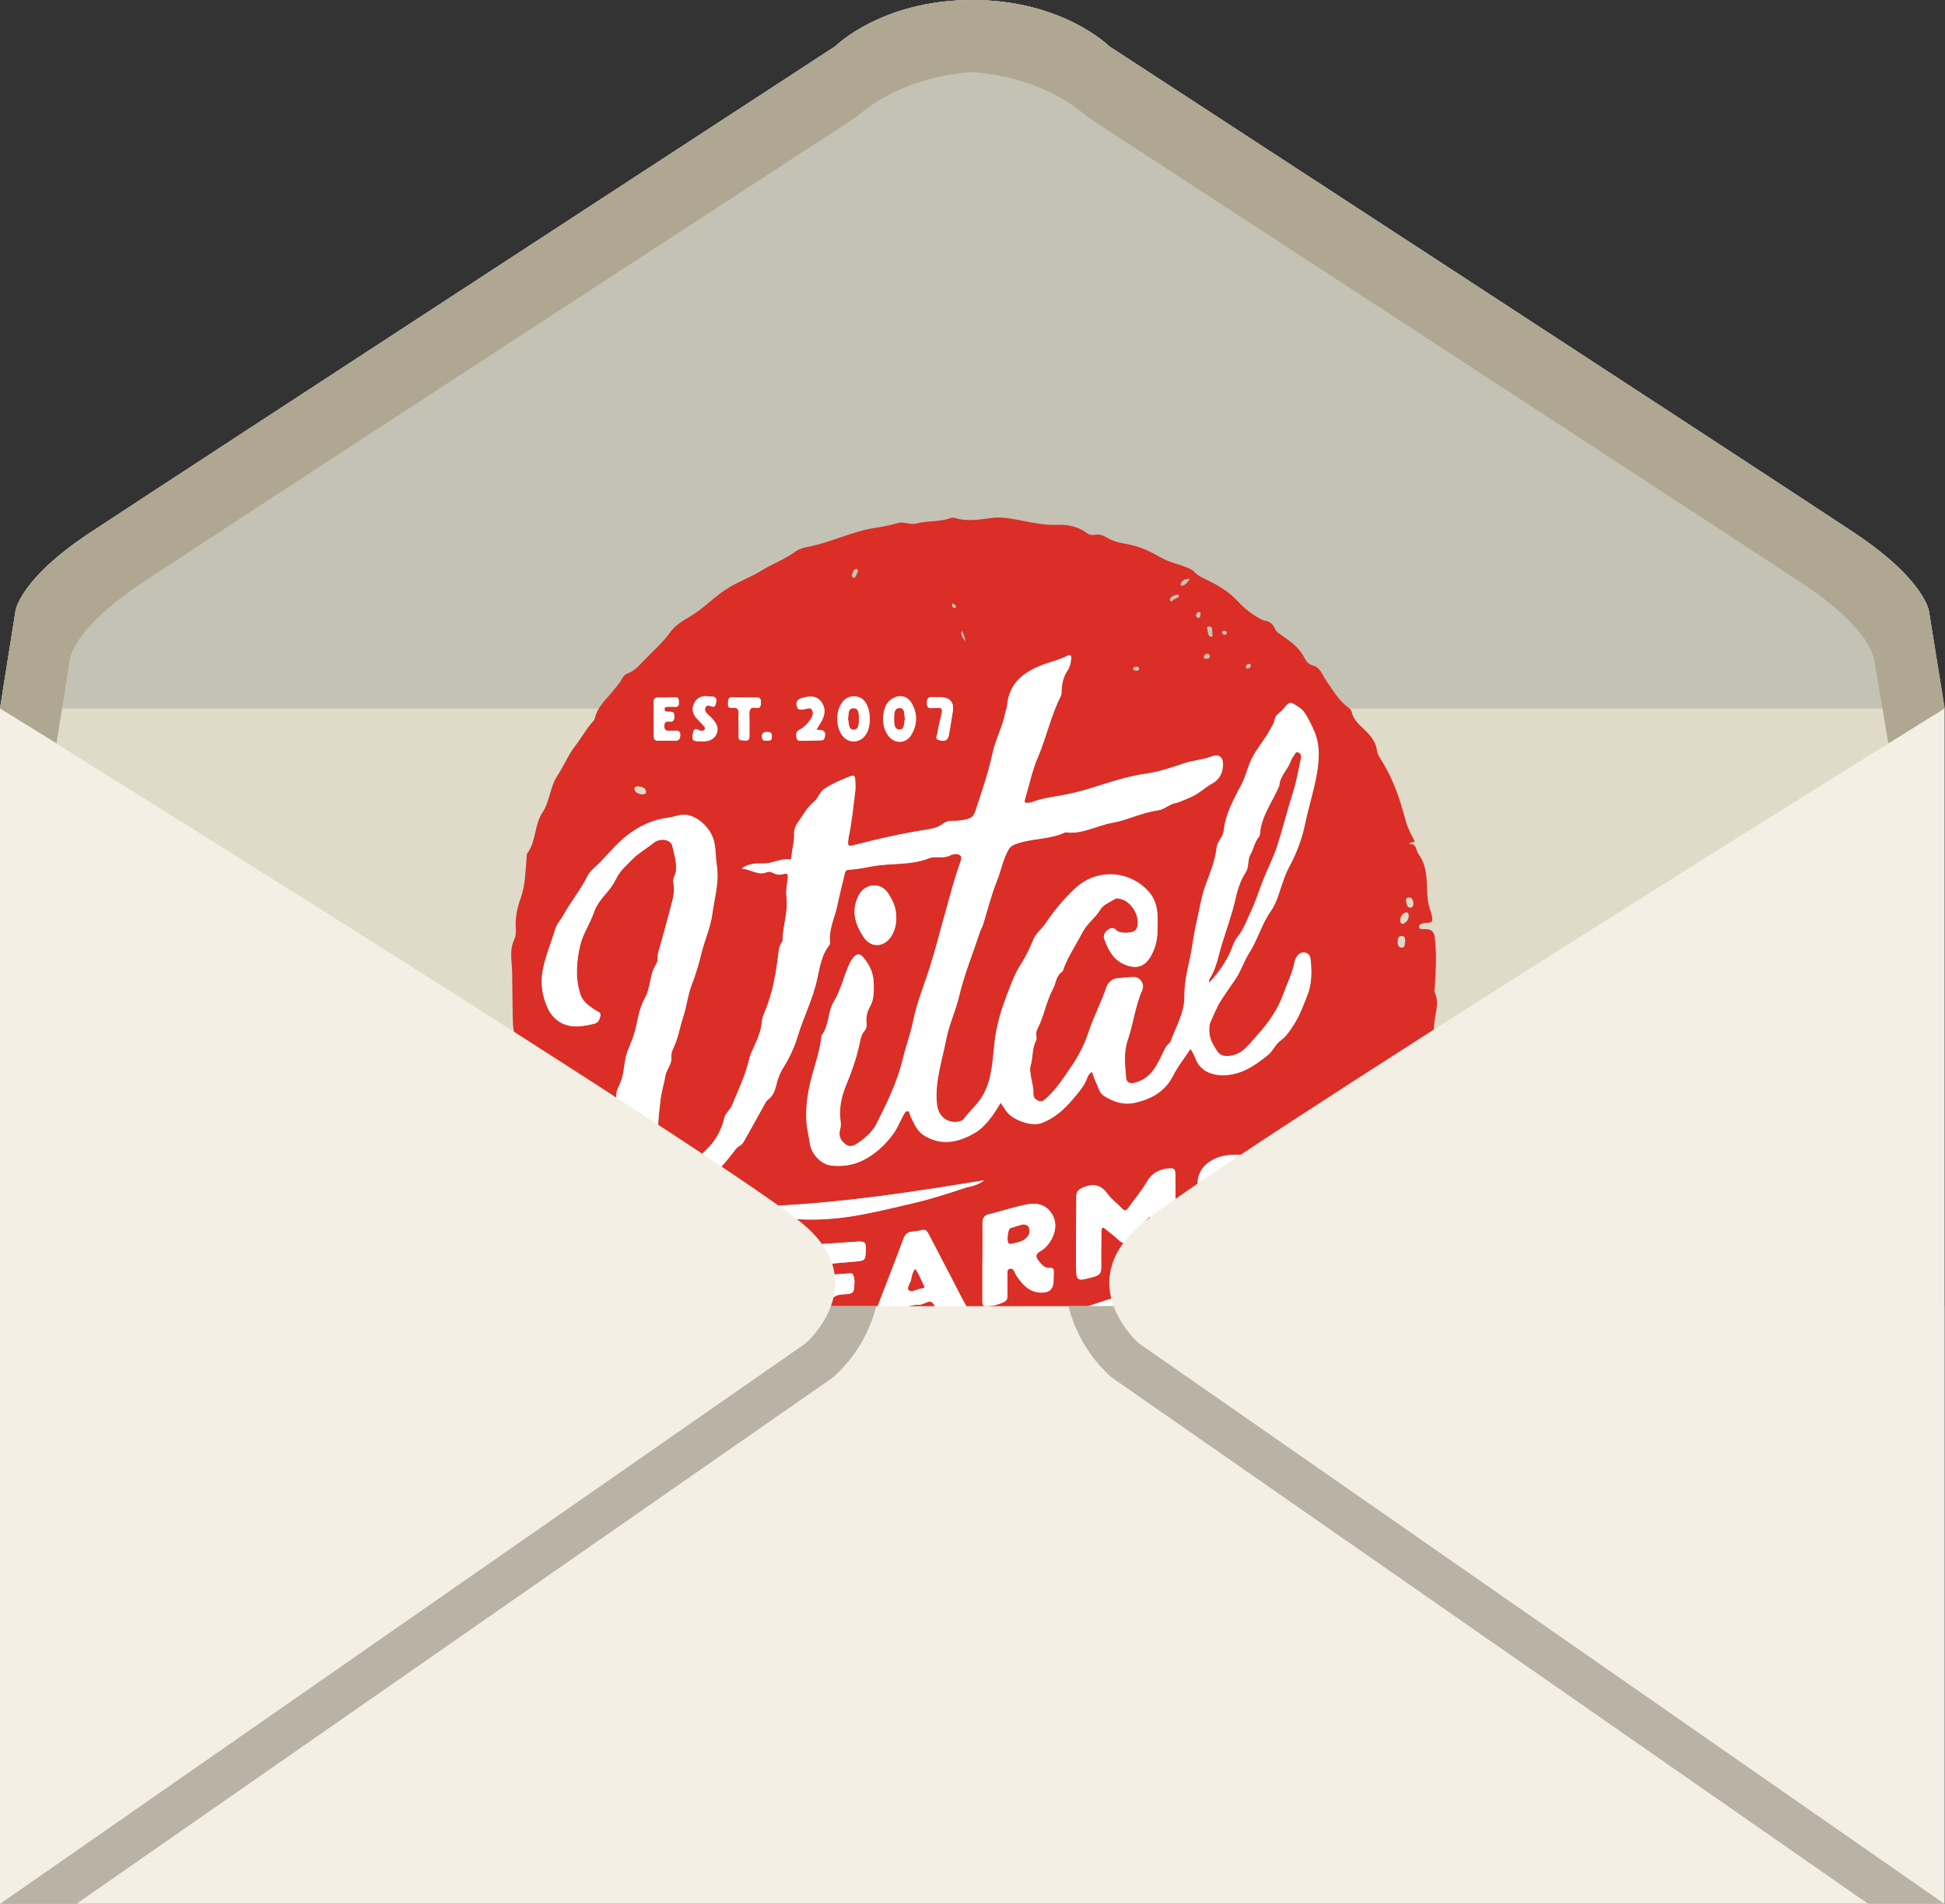
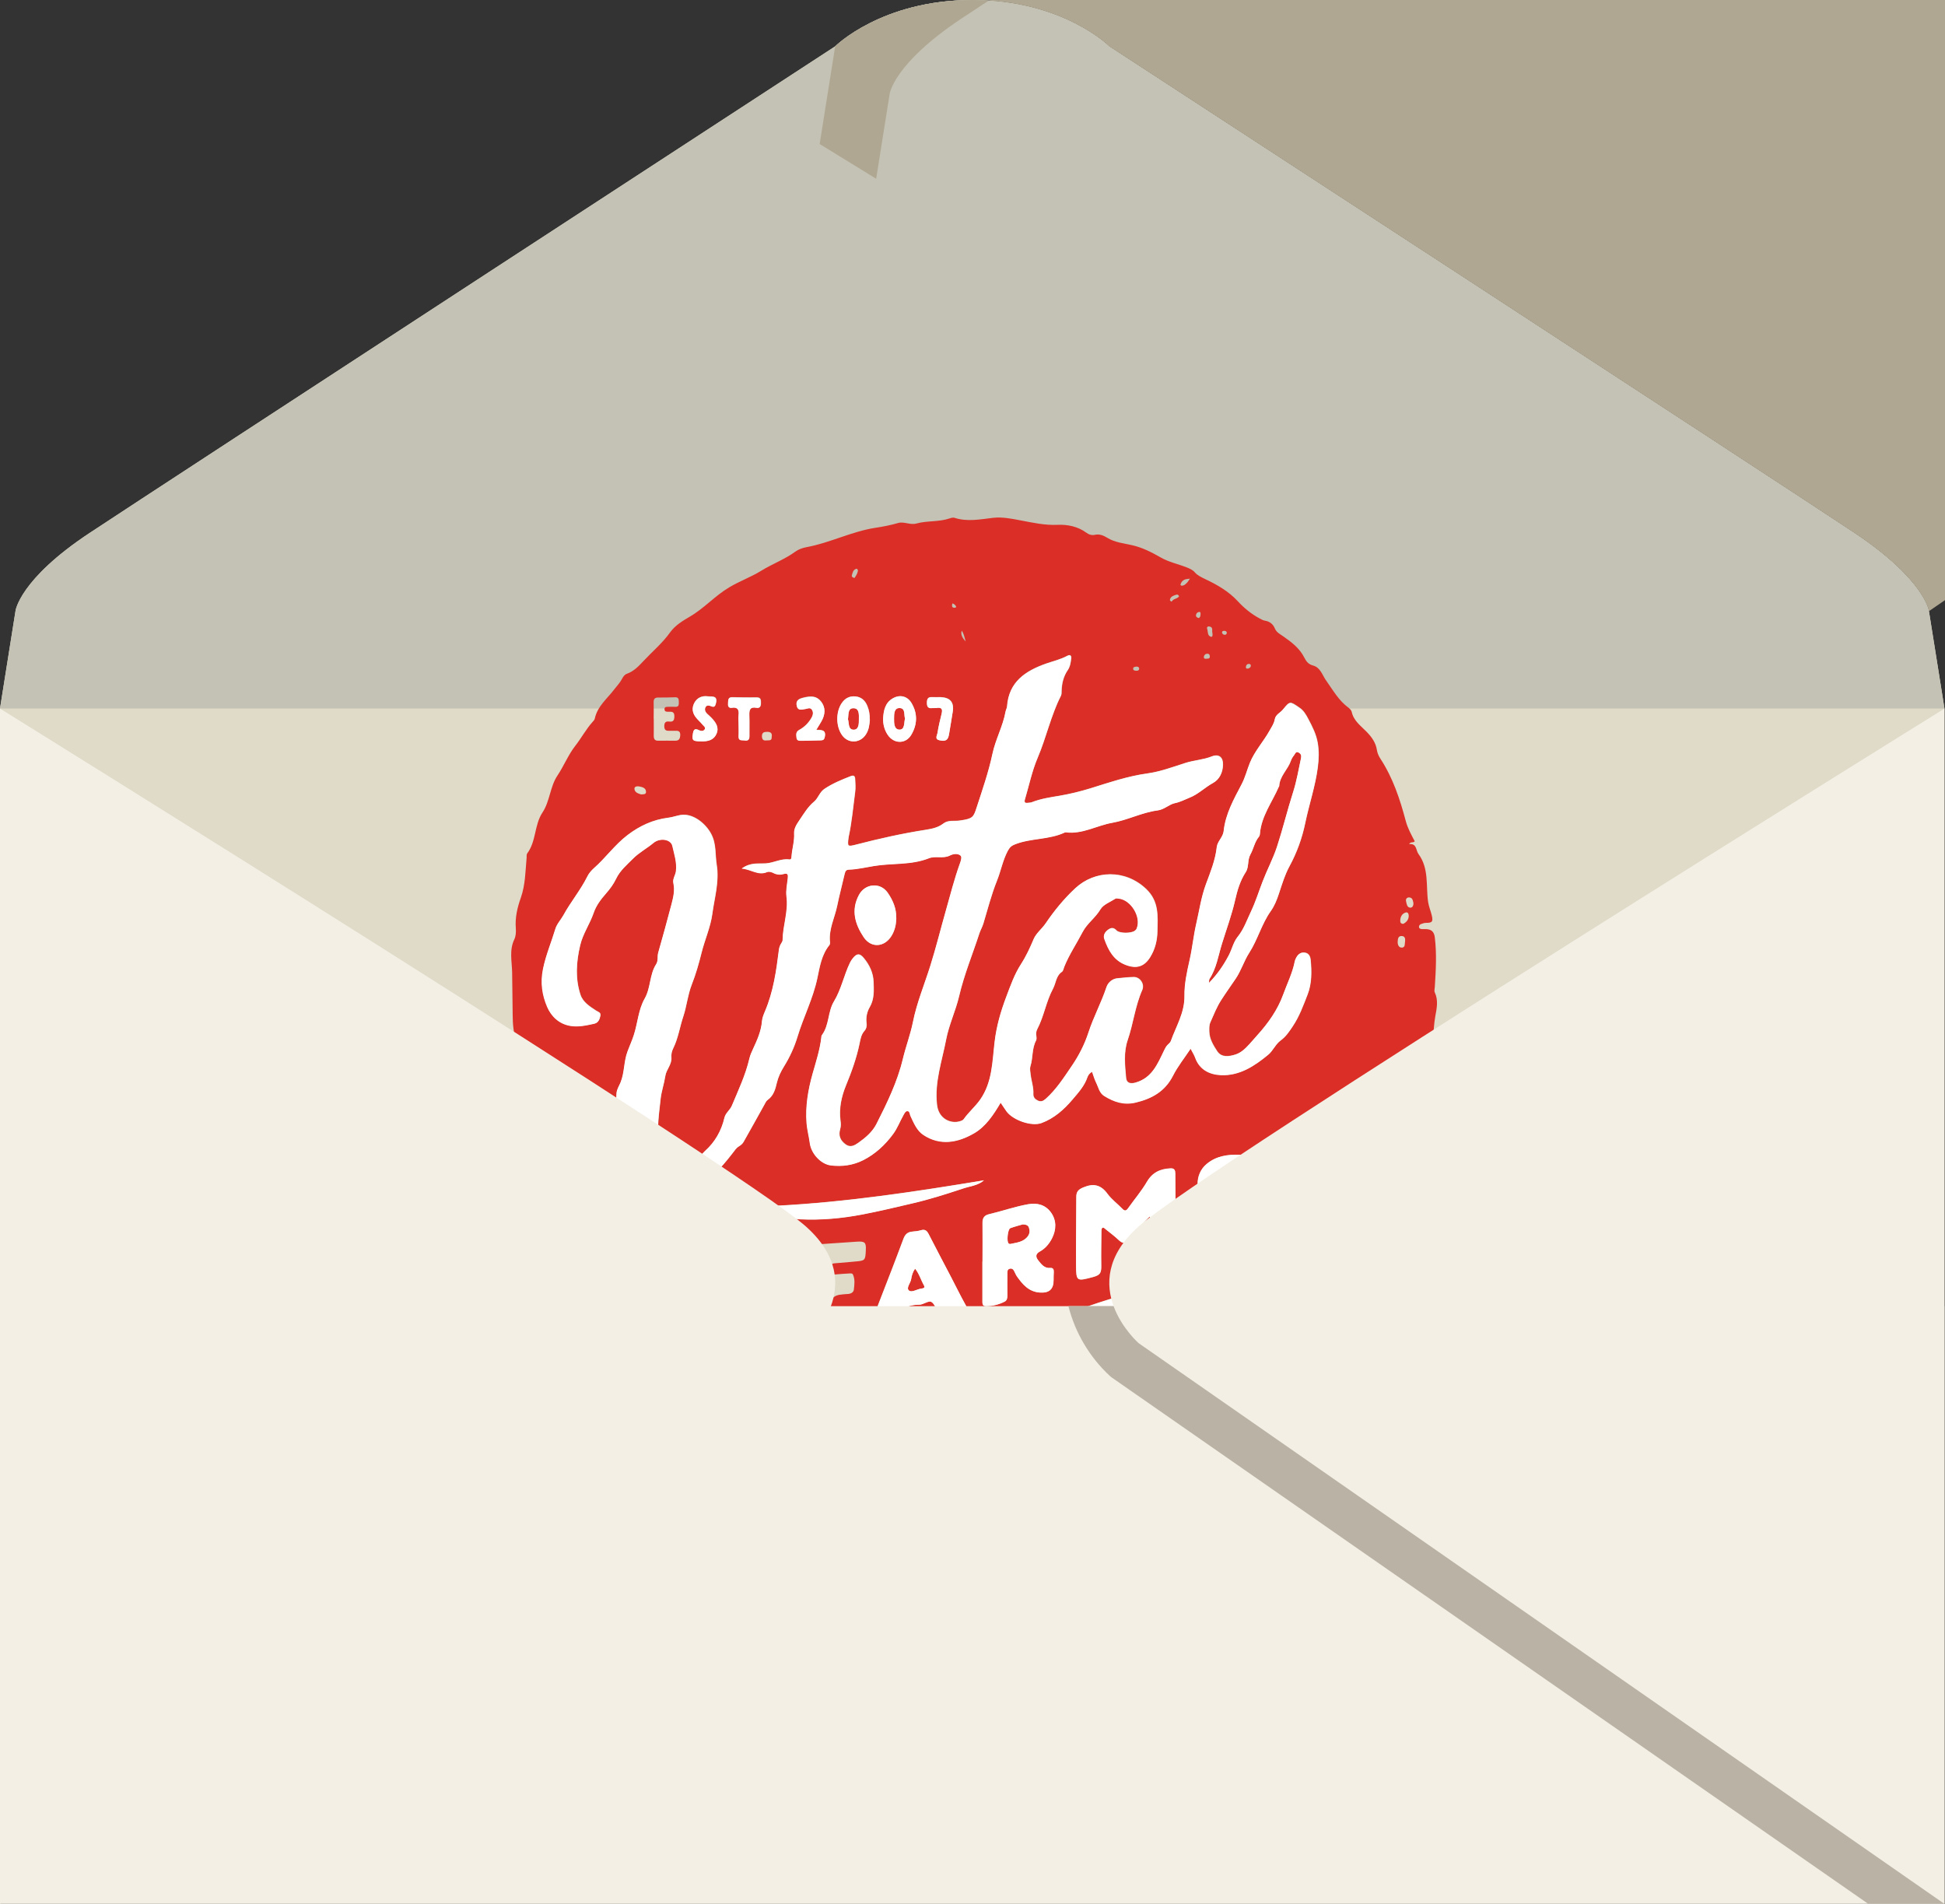
<svg xmlns="http://www.w3.org/2000/svg" id="Layer_2" viewBox="0 0 221.68 216.96">
  <rect x="0" y="0" width="221.68" height="216.96" fill="#333333" stroke="none" />
  <defs>
    <style>.cls-1{fill:#f3efe4;}.cls-2{fill:#fff;}.cls-3{fill:#bab3a5;}.cls-4{fill:#afa791;}.cls-5{fill:#c4c2b4;}.cls-6{fill:#db2e27;}.cls-7{fill:#dfdbc8;}</style>
  </defs>
  <g id="Layer_1-2">
    <path class="cls-7" d="m219.85,69.65s-.45-3.54-8.42-8.87c-7.98-5.33-85-55.5-85-55.5,0,0-5.28-5.28-15.62-5.28s-15.62,5.28-15.62,5.28c0,0-77,50.18-84.98,55.46-7.99,5.28-8.44,8.87-8.44,8.87l-1.77,11.13v68.11h221.62v-68.11l-1.77-11.09Z" />
    <path class="cls-5" d="m219.85,69.65s-.45-3.54-8.42-8.87c-7.98-5.33-85-55.5-85-55.5,0,0-5.28-5.28-15.62-5.28s-15.62,5.28-15.62,5.28c0,0-77,50.18-84.98,55.46-7.99,5.28-8.44,8.87-8.44,8.87l-1.77,11.13h221.62l-1.77-11.09Z" />
-     <path class="cls-4" d="m219.85,69.65s-.45-3.54-8.42-8.87c-7.98-5.33-85-55.5-85-55.5,0,0-5.28-5.28-15.62-5.28s-15.62,5.28-15.62,5.28c0,0-77,50.18-84.98,55.46-7.99,5.28-8.44,8.87-8.44,8.87l-1.77,11.13,6.44,3.96,1.54-9.68s.44-3.41,8.11-8.53c7.67-5.12,81.62-53.23,81.62-53.23,0,0,4.44-4.45,13.06-5.04,8.64.59,13.07,5.04,13.07,5.04,0,0,73.94,48.17,81.66,53.28,7.71,5.11,8.09,8.53,8.09,8.53l1.64,9.68,6.44-3.96-1.82-11.14Z" />
+     <path class="cls-4" d="m219.85,69.65s-.45-3.54-8.42-8.87c-7.98-5.33-85-55.5-85-55.5,0,0-5.28-5.28-15.62-5.28s-15.62,5.28-15.62,5.28l-1.77,11.13,6.44,3.96,1.54-9.68s.44-3.41,8.11-8.53c7.67-5.12,81.62-53.23,81.62-53.23,0,0,4.44-4.45,13.06-5.04,8.64.59,13.07,5.04,13.07,5.04,0,0,73.94,48.17,81.66,53.28,7.71,5.11,8.09,8.53,8.09,8.53l1.64,9.68,6.44-3.96-1.82-11.14Z" />
    <path class="cls-6" d="m116.56,139.54c.34,0,.61.08.7.35.12.34.12.69-.12,1-.5.67-1.27.72-2,.88-.06.01-.14-.02-.19-.06-.24-.19-.1-1.63.19-1.74.48-.18.98-.3,1.41-.43Z" />
    <path class="cls-6" d="m104.29,144.57c.49.6.67,1.31,1.02,1.92.11.19.03.31-.18.34-.05,0-.09.01-.14.02-.48.07-1.09.48-1.39.22-.35-.3.18-.84.25-1.3.06-.41.18-.81.45-1.2Z" />
    <path class="cls-6" d="m103.15,81.89c-.14.49-.01,1.27-.63,1.26-.64,0-.62-.78-.62-1.29,0-.47-.01-1.16.61-1.17.72,0,.49.76.64,1.2Z" />
    <path class="cls-6" d="m96.65,81.97c.08-.52-.05-1.27.62-1.26.7,0,.62.77.62,1.27,0,.48,0,1.18-.59,1.18-.65,0-.52-.75-.65-1.19Z" />
    <path class="cls-6" d="m137.8,112c.02-.19,0-.35.06-.45.8-1.22,1-2.66,1.42-4.01.51-1.65,1.11-3.28,1.5-4.98.25-1.1.57-2.2,1.21-3.18.38-.59.17-1.36.53-2.01.36-.64.48-1.42.96-2.01.07-.08.11-.21.12-.32.16-2.02,1.39-3.61,2.16-5.39,0-.02.04-.04.04-.06.05-1.14.98-1.88,1.33-2.89.08-.24.22-.47.38-.66.12-.15.19-.47.52-.28.26.15.32.33.26.63-.28,1.29-.49,2.59-.9,3.87-.66,2.06-1.16,4.17-1.84,6.23-.45,1.36-1.12,2.62-1.63,3.94-.45,1.15-.81,2.35-1.34,3.45-.46.97-.81,2.01-1.51,2.87-.49.61-.66,1.42-1.02,2.12-.59,1.13-1.29,2.15-2.25,3.13Z" />
    <path class="cls-6" d="m161.22,95.89c-.15.19-.42-.01-.62.3.91-.08.75.7,1.07,1.13,1.23,1.68.83,3.64,1.1,5.47.08.54.3,1.03.42,1.55.16.7.04.83-.66.83-.2,0-.41.07-.6.15-.13.05-.22.19-.2.34.02.17.17.2.32.22.14.01.28,0,.42,0,.63,0,.98.27,1.06.94.23,1.89.12,3.77,0,5.66-.01.21-.09.45,0,.62.42.89.22,1.83.06,2.69-.32,1.79-.17,3.62-.55,5.37-.28,1.32-.45,2.68-.89,3.94-.34.98-.34,2.03-.75,2.98-.17.39-.32.77-.61,1.09-.11.12-.25.27-.25.41,0,1.24-1.02,2.07-1.22,3.23-.22,1.29-.77,2.42-1.66,3.41-.48.53-.8,1.19-1.07,1.88-.28.71-.78,1.3-1.31,1.88-.8.87-1.48,1.85-1.81,3.02-.09.32-.13.64-.45.83-.85.5-1.42,1.26-1.93,2.09-.17.27-.43.49-.65.73-.19.21-.47.37-.56.62-.46,1.25-1.51,2.03-2.51,2.65-1.26.78-1.97,2.01-3.02,2.95-.62.56-1.39.74-2.08,1.12-.2.11-.49.15-.62.31-.99,1.28-2.5,1.89-3.8,2.69-1.24.76-2.64,1.36-4.03,1.91-.31.12-.6.24-.81.52-.66.88-1.49,1.39-2.63,1.24-.15-.02-.36.01-.47.11-.82.72-1.92.84-2.84,1.33-.92.48-1.99.46-3.01.61-1.94.3-3.86.7-5.78,1.07-2.31.45-4.64.57-6.95.86-.94.12-1.9-.39-2.89-.29-.16.02-.33-.03-.49,0-1.43.15-2.78.02-4.17-.5-.81-.3-1.73-.66-2.61-.64-.81.02-1.57-.05-2.35-.21-1.05-.22-2.07-.58-3.16-.58-.21,0-.42-.07-.58-.22-.45-.43-1.02-.64-1.59-.87-.16-.06-.43-.07-.44-.29-.02-.7-.31-.51-.6-.19-.32.35-.6.19-.86-.02-.43-.35-.91-.55-1.47-.56-.28,0-.55-.09-.76-.31-1-1.01-2.24-1.59-3.57-1.98-.61-.18-.95-.66-1.42-.99-1.14-.81-2.5-1.24-3.56-2.19-.44-.39-1.05-.63-1.11-1.33-.01-.12-.09-.16-.18-.15-.79.12-1.31-.33-1.75-.88-.47-.59-1.28-.6-1.82-1.15-.47-.48-.82-1.01-1.17-1.55-.1-.15-.12-.24.05-.32.42-.19.25-.55.25-.85,0-.27-.15-.49-.39-.52-.31-.04-.22.29-.29.47-.09.25,0,.63-.38.66-.34.02-.45-.3-.54-.56-.16-.44-.45-.74-.83-1.01-.82-.58-1.4-1.44-2.29-1.95-.17-.1-.26-.38-.36-.59-.66-1.3-1.47-2.5-2.36-3.65-.34-.44-.91-.62-1.26-1.09-.75-1.04-1.03-2.29-1.61-3.41-.05-.1-.05-.25-.12-.32-.85-.89-1.07-2.13-1.73-3.12-.55-.83-.85-1.77-1.19-2.68-.5-1.31-.75-2.7-1.21-4.02-.45-1.27-.59-2.62-1.12-3.87-.27-.64,0-1.34-.04-2.02-.05-.79-.23-1.53-.5-2.25-.36-.99-.42-1.97-.43-3.01-.02-1.6-.04-3.21-.06-4.81-.02-1.23-.35-2.54.25-3.77.17-.36.2-.83.17-1.24-.1-1.22.17-2.39.57-3.5.52-1.49.52-3.03.66-4.56.01-.16-.02-.37.06-.48,1.05-1.39.8-3.25,1.75-4.68.85-1.28.85-2.93,1.7-4.2.74-1.11,1.24-2.38,2.04-3.4.69-.88,1.21-1.87,1.95-2.7.11-.12.24-.25.27-.4.3-1.41,1.42-2.27,2.23-3.34.3-.39.64-.74.87-1.18.13-.25.29-.49.57-.59.78-.28,1.34-.87,1.87-1.44,1.02-1.09,2.17-2.05,3.05-3.28.57-.79,1.41-1.3,2.23-1.78,1.63-.94,2.87-2.38,4.51-3.35,1.19-.71,2.48-1.17,3.63-1.88,1.28-.79,2.7-1.31,3.92-2.2.35-.25.8-.41,1.23-.49,2.69-.49,5.15-1.79,7.87-2.21.87-.13,1.74-.3,2.6-.55.66-.19,1.37.26,2.08.06,1.24-.34,2.55-.16,3.78-.58.17-.06.39-.12.55-.07,1.48.48,2.95.17,4.43,0,1.05-.11,2.1.1,3.13.3,1.39.26,2.75.57,4.21.5,1.09-.05,2.29.18,3.25.89.3.22.62.33.98.25.54-.12.98.07,1.44.35.85.52,1.86.62,2.8.83,1.19.27,2.24.81,3.27,1.4.92.53,1.96.74,2.93,1.12.35.14.7.28.95.57.33.38.78.57,1.22.79,1.34.63,2.64,1.39,3.64,2.46.76.83,1.58,1.5,2.55,2.02.18.1.38.21.58.24.56.09.93.39,1.15.91.18.43.56.61.93.87.95.66,1.89,1.37,2.42,2.44.23.45.47.75.98.89.87.23,1.07,1.12,1.52,1.74.77,1.08,1.42,2.26,2.52,3.06.16.12.34.31.38.49.22,1.02,1.03,1.58,1.69,2.26.58.59,1.06,1.25,1.18,2.09.06.38.22.71.43,1.03,1.4,2.16,2.2,4.56,2.85,7.02.22.84.64,1.6,1.04,2.36Zm-76.66,3.07c1.09.09,1.87.83,2.87.41.23-.1.51-.02.75.1.37.19.76.23,1.16.11.47-.14.51.08.47.46-.07.7-.24,1.41-.15,2.09.23,1.71-.42,3.31-.44,4.98,0,.15-.12.3-.2.44-.14.22-.2.46-.23.72-.3,2.36-.63,4.71-1.57,6.93-.15.36-.32.75-.35,1.13-.09,1.15-.55,2.17-1.02,3.18-.17.36-.33.72-.42,1.11-.44,1.87-1.26,3.6-2,5.37-.21.5-.71.82-.84,1.36-.34,1.5-1.09,2.79-2.22,3.8-.75.67-1.05,1.74-2.25,2.07-1.34.36-2.88-.49-2.93-1.91-.02-.37-.05-.74-.1-1.11-.22-1.68.04-3.36.22-5.01.09-.82.4-1.71.53-2.57.11-.76.76-1.31.69-2.11-.03-.39.06-.75.23-1.09.56-1.14.73-2.4,1.13-3.59.39-1.16.51-2.45.96-3.62.47-1.2.82-2.42,1.13-3.67.37-1.48,1.02-2.91,1.22-4.4.25-1.85.82-3.68.5-5.6-.19-1.18-.02-2.37-.63-3.52-.6-1.14-1.94-2.25-3.23-2.18-.55.03-1.09.27-1.64.33-1.76.22-3.3.93-4.69,2-1.42,1.09-2.46,2.57-3.8,3.75-.29.26-.57.58-.74.93-.78,1.57-1.92,2.91-2.75,4.45-.29.52-.73.96-.91,1.56-.45,1.52-1.08,2.97-1.4,4.55-.31,1.55-.09,2.97.47,4.3.46,1.09,1.37,1.97,2.66,2.18.91.15,1.82-.06,2.71-.25.44-.1.61-.47.69-.89.08-.4-.26-.44-.48-.59-.73-.48-1.51-.96-1.79-1.82-.61-1.86-.48-3.74-.03-5.63.31-1.32,1.1-2.42,1.53-3.67.3-.87.83-1.56,1.41-2.23.45-.51.85-1.06,1.15-1.67.45-.95,1.26-1.62,1.95-2.32.66-.67,1.57-1.15,2.32-1.78.73-.61,1.99-.43,2.15.33.21.95.53,1.89.41,2.89-.06.46-.4.87-.29,1.36.19.83-.01,1.63-.22,2.42-.48,1.84-.99,3.68-1.51,5.51-.12.43.02.92-.23,1.3-.78,1.2-.6,2.68-1.32,3.94-.71,1.24-.79,2.76-1.23,4.14-.21.64-.49,1.25-.72,1.88-.43,1.15-.33,2.39-.79,3.52-.17.41-.43.77-.46,1.24-.09,1.34,0,2.71-.56,4-.07.17,0,.41.03.62.14.88.25,1.76.44,2.63.31,1.41.34,2.97,1.81,3.84.07.04.12.14.16.23.22.41.59.55,1.01.68.81.26,1.64.12,2.44.05,1.23-.1,2.55-.04,3.47-1.15.08-.1.24-.16.37-.18.56-.11.99-.37,1.26-.9.12-.23.36-.35.56-.52.85-.72,1.55-1.59,2.23-2.47.23-.29.41-.61.75-.8.19-.11.39-.28.5-.48.8-1.4,1.57-2.81,2.36-4.22.11-.2.21-.45.39-.57.68-.48.88-1.22,1.04-1.93.16-.68.45-1.28.8-1.85.67-1.07,1.2-2.23,1.56-3.42.68-2.25,1.77-4.34,2.26-6.67.27-1.28.48-2.68,1.38-3.78.06-.08.08-.23.06-.34-.16-1.47.55-2.78.83-4.16.24-1.19.57-2.39.84-3.59.08-.33.18-.5.52-.51.96-.03,1.88-.25,2.82-.41,2.08-.34,4.24-.08,6.26-.88.78-.31,1.64.08,2.41-.32.4-.2.9-.26,1.2,0,.21.18.02.66-.09.98-.62,1.73-1.06,3.52-1.57,5.28-.6,2.1-1.13,4.23-1.78,6.32-.67,2.13-1.54,4.19-1.98,6.41-.28,1.41-.81,2.78-1.14,4.17-.64,2.65-1.81,5.05-3.02,7.44-.46.91-1.25,1.57-2.07,2.15-.41.29-.89.57-1.42.2-.65-.46-.86-1.03-.65-1.75.09-.32.09-.63.04-.96-.19-1.4.11-2.77.63-4.04.64-1.55,1.2-3.12,1.54-4.75.11-.54.19-1.04.57-1.47.21-.23.27-.54.23-.86-.09-.65.05-1.3.36-1.83.54-.92.47-1.9.44-2.86-.03-1.03-.46-1.95-1.12-2.74-.47-.56-.78-.54-1.23.01-.13.16-.25.34-.34.53-.69,1.43-.97,3.01-1.82,4.4-.7,1.16-.51,2.7-1.38,3.85-.05.07-.05.18-.06.27-.17,1.4-.6,2.74-.98,4.07-.53,1.87-.85,3.74-.7,5.68.06.77.28,1.52.37,2.28.15,1.17,1.24,2.4,2.41,2.54,1.27.15,2.54-.02,3.68-.6,1.37-.7,2.49-1.74,3.4-2.97.48-.65.77-1.43,1.17-2.14.11-.2.24-.49.47-.48.25.01.24.35.34.55.38.81.72,1.67,1.48,2.17,1.93,1.27,3.93.87,5.74-.17,1.36-.78,2.24-2.13,3.06-3.51.22.33.43.67.67.99.73,1,2.85,1.75,3.99,1.33,1.44-.53,2.57-1.54,3.53-2.68.65-.77,1.36-1.54,1.7-2.55.08-.23.24-.45.53-.61.15.42.27.84.46,1.23.26.53.36,1.18.93,1.53,1.1.68,2.23,1.06,3.57.75,1.86-.44,3.35-1.27,4.26-3.06.54-1.06,1.3-2.01,2.01-3.08.2.39.4.69.52,1.02.49,1.38,1.65,1.93,2.92,1.99,2.12.11,3.84-1.03,5.4-2.32.53-.44.84-1.21,1.42-1.63.6-.43.96-.99,1.35-1.57.77-1.13,1.24-2.42,1.72-3.67.48-1.23.48-2.61.34-3.95-.04-.39-.21-.74-.65-.81-.45-.07-.76.16-.97.54-.08.14-.15.3-.18.45-.25,1.32-.86,2.52-1.32,3.78-.62,1.73-1.69,3.24-2.93,4.61-.31.35-.62.7-.93,1.05-.46.5-.94.99-1.62,1.19-.75.23-1.57.34-2.05-.39-.43-.66-.88-1.38-.9-2.24,0-.35-.03-.7.12-1.04.39-.87.72-1.74,1.25-2.56.53-.82,1.1-1.61,1.64-2.42.63-.94.94-2.02,1.55-2.96.96-1.5,1.4-3.27,2.44-4.73.44-.62.7-1.3.94-2.01.35-1.06.68-2.16,1.21-3.13.85-1.56,1.44-3.21,1.79-4.92.44-2.12,1.15-4.18,1.43-6.35.12-.94.15-1.83-.01-2.77-.17-.99-.6-1.83-1.06-2.7-.28-.53-.54-.99-1.05-1.34-1.06-.73-1.05-.75-1.86.24-.3.37-.83.56-.92,1.11-.08.48-.36.85-.58,1.26-.7,1.27-1.71,2.34-2.26,3.7-.33.8-.53,1.64-.94,2.44-.88,1.68-1.83,3.37-2.04,5.32-.08.71-.72,1.17-.79,1.84-.16,1.48-.73,2.86-1.23,4.21-.55,1.49-.76,3.02-1.11,4.53-.31,1.34-.44,2.72-.74,4.06-.31,1.37-.62,2.77-.6,4.15.03,1.92-.96,3.47-1.56,5.16-.06.16-.23.29-.36.42-.19.19-.29.42-.41.65-.73,1.53-1.37,3.13-3.26,3.66-.57.16-1.02.06-1.07-.53-.13-1.44-.3-2.93.18-4.31.65-1.88.85-3.88,1.66-5.71.3-.69-.26-1.48-.95-1.48-.62,0-1.24.09-1.86.14-.55.04-1.07.43-1.26,1-.59,1.76-1.48,3.39-2.05,5.16-.44,1.36-1.1,2.65-1.93,3.86-.9,1.32-1.75,2.65-2.95,3.72-.28.25-.55.37-.88.21-.31-.14-.55-.37-.53-.75.04-.78-.24-1.52-.32-2.29-.03-.3-.11-.59-.01-.9.3-.95.15-2,.64-2.92.08-.15.05-.37.02-.55-.04-.27,0-.52.12-.75.77-1.46,1-3.13,1.79-4.6.35-.64.33-1.46,1.02-1.93.15-.1.18-.37.26-.56.56-1.4,1.41-2.65,2.1-3.98.51-.98,1.46-1.61,2.03-2.58.33-.56,1.13-.84,1.73-1.23.08-.05.23-.01.34,0,1.42.12,2.62,2.14,2.05,3.44-.04.1-.14.19-.23.25-.41.29-1.73.3-2.06-.05-.33-.34-.58-.35-.94-.1-.39.27-.6.65-.44,1.08.45,1.26,1.04,2.41,2.43,2.94,1.22.47,2.11.22,2.79-.88.56-.9.8-1.9.82-2.94.03-1.72.21-3.41-1.3-4.84-2.4-2.26-5.83-2.13-8.05-.08-1.28,1.18-2.4,2.55-3.38,4-.43.64-1.09,1.12-1.38,1.82-.41.99-.86,1.95-1.45,2.86-.73,1.14-1.18,2.42-1.66,3.69-.63,1.68-1.12,3.36-1.33,5.16-.26,2.24-.25,4.57-1.65,6.57-.57.81-1.32,1.43-1.88,2.23-.1.15-.36.22-.56.27-.96.23-2.3-.31-2.48-1.9-.3-2.58.57-4.99,1.04-7.45.32-1.68,1.09-3.28,1.48-4.95.57-2.44,1.53-4.75,2.3-7.12.13-.4.35-.76.47-1.17.49-1.63.91-3.28,1.54-4.85.45-1.12.66-2.32,1.23-3.4.22-.41.43-.61.86-.77,1.83-.71,3.86-.5,5.65-1.34.04-.02.09-.02.14-.02,1.88.24,3.51-.78,5.29-1.09,1.75-.31,3.39-1.18,5.17-1.41.76-.1,1.29-.69,1.97-.83.59-.12,1.08-.39,1.61-.6,1.03-.39,1.77-1.18,2.71-1.69.75-.41,1.11-1.21,1.13-2.06.03-.87-.47-1.28-1.28-.96-.99.39-2.04.43-3.03.75-1.43.46-2.86.99-4.32,1.19-2.23.31-4.34,1.03-6.46,1.69-1.16.36-2.36.65-3.53.85-1.08.18-2.14.34-3.17.74-.15.06-.32.05-.48.07-.29.04-.39-.07-.31-.36.48-1.61.81-3.27,1.47-4.8.99-2.32,1.5-4.81,2.65-7.05.08-.16.07-.36.07-.55.03-.86.22-1.67.71-2.38.27-.38.32-.82.38-1.26.06-.4-.12-.54-.48-.34-.75.4-1.57.59-2.36.86-2.35.82-4.26,2.06-4.46,4.87-.01.2-.14.4-.17.6-.3,1.68-1.15,3.17-1.5,4.84-.44,2.07-1.15,4.08-1.8,6.1-.36,1.11-.43,1.28-1.95,1.49-.62.09-1.3-.09-1.84.33-.59.45-1.27.6-1.95.71-2.72.42-5.39,1.02-8.05,1.71-.91.23-.94.2-.82-.75,0-.05.01-.09.02-.14.37-1.69.51-3.41.74-5.12.06-.48.02-.98,0-1.47-.02-.34-.15-.48-.54-.32-1.02.4-2.02.81-2.95,1.43-.58.39-.7,1.05-1.18,1.45-.72.59-1.18,1.39-1.69,2.14-.3.44-.62.92-.59,1.48.05.88-.22,1.71-.29,2.57-.01.18-.01.44-.26.41-.94-.13-1.77.39-2.68.45-.84.05-1.74-.14-2.71.56Zm46.48,39.66c.06.37.13.63.13.9,0,1.24,0,2.47-.04,3.71-.02.53.13.76.67.67.46-.08.92-.19,1.38-.24.59-.08.85-.38.84-.98-.02-1.24-.01-2.47-.02-3.71-.01-1.73-.03-3.46-.04-5.18,0-.37-.07-.65-.53-.63-1.17.05-2.07.46-2.71,1.54-.62,1.06-1.43,2.01-2.15,3.02-.22.31-.39.31-.65.04-.55-.57-1.21-1.06-1.68-1.69-.76-1.04-1.6-1.23-2.76-.74-.53.23-.8.47-.8,1.05,0,2.59-.05,5.18-.03,7.77.01,1.89.05,1.89,1.9,1.4.86-.23.99-.47.97-1.34-.03-1.32,0-2.64.02-3.96,0-.11.03-.26.1-.31.14-.09.26.05.36.14.51.41,1.04.8,1.51,1.25.49.46.83.42,1.27-.09.73-.84,1.36-1.76,2.27-2.6Zm-19.05,5.13s-.02,0-.03,0c0,1.47,0,2.94,0,4.41,0,.29-.05.7.39.69.75-.01,1.48-.18,2.15-.53.25-.13.31-.38.3-.66,0-.86.01-1.72,0-2.58,0-.23.01-.43.26-.5.24-.07.4.05.51.25.11.21.19.43.32.62.64.91,1.34,1.74,2.58,1.84,1.08.09,1.6-.35,1.6-1.42,0-.3,0-.61.02-.91.01-.28-.07-.49-.37-.47-.71.07-1.05-.43-1.41-.88-.3-.37-.3-.72.17-.98.64-.35,1.09-.89,1.41-1.52.49-.99.53-2.02-.11-2.93-.62-.88-1.55-1.14-2.61-.95-1.52.27-2.98.79-4.47,1.14-.51.12-.73.42-.73.95.02,1.47,0,2.94,0,4.42Zm-12.45,7.86c.77-.12,1.49-.21,2.2-.33.27-.05.5-.25.52-.51.15-1.52,1.04-2.08,2.49-2.09.47,0,1.05-.49,1.37-.33.38.19.56.82.76,1.28.19.43.47.54.89.43.65-.17,1.31-.35,1.96-.52.48-.12.59-.33.33-.8-.58-1.04-1.1-2.11-1.65-3.16-.86-1.66-1.74-3.3-2.59-4.97-.21-.41-.45-.55-.89-.41-.31.09-.64.12-.97.15-.53.05-.81.31-1,.82-.82,2.23-1.69,4.44-2.55,6.66-.39,1.02-.8,2.04-1.19,3.07-.13.34-.24.72.31.71Zm39.24-8.95c1.18-.04,2.31-.27,3.33-.9,1.08-.67,1.46-1.79,1.08-2.98-.17-.54-.49-.99-.86-1.43-.59-.69-1.4-1.08-2.06-1.66-.4-.35-.65-.79-.44-1.3.2-.48.7-.6,1.19-.58.37.01.74.1,1.1.21.46.15.64-.06.73-.47.39-1.7.38-1.73-1.36-1.93-.07,0-.14-.03-.21-.03-1.36-.04-2.64.14-3.74,1.05-1.39,1.15-1.37,3.38.03,4.52.68.56,1.48.98,2.05,1.69.19.24.44.46.29.8-.13.3-.42.4-.73.48-.56.15-1.06-.07-1.56-.23-.41-.13-.75-.13-.87.37-.12.52-.22,1.05-.35,1.57-.14.57.13.75.65.79.58.05,1.16.05,1.75.03Zm-47.09,7.57s.03,0,.04,0c0,.51,0,1.02,0,1.54,0,.39.21.54.58.53.51-.02,1.03-.01,1.54-.05.5-.03.74-.28.72-.82-.04-.79-.02-1.59-.03-2.38q0-1.44,1.41-1.53c.19-.01.37-.05.56-.05.39,0,.77-.14.81-.52.06-.56.15-1.16-.11-1.71-.08-.17-.34-.12-.52-.11-.47.03-.93.05-1.4.1-.45.05-.71-.06-.74-.57-.03-.49.18-.67.64-.7.77-.05,1.53-.13,2.3-.2,1.1-.09,1.14-.13,1.19-1.25.05-.92-.09-1.07-1.02-1.01-1.65.1-3.3.24-4.96.33-.94.05-1.02.13-1.01,1.08.01,2.44,0,4.88,0,7.33Zm52.62-3.15c.08-1.11-1.01-1.74-2.07-1.82-1.56-.11-3.13-.13-4.66.13-2.61.45-5.22.89-7.76,1.65-3.05.91-6.12,1.76-9.02,3.1-.91.42-1.84.81-2.65,1.42,8.51-2.7,17.15-4.61,26.17-4.49Zm-32.16-12.58c-7.82,1.29-15.66,2.49-23.68,2.9.66,1.2,1.66,1.49,2.76,1.54,2.36.11,4.68-.1,7-.54,1.94-.37,3.86-.83,5.78-1.28,1.94-.45,3.85-1.06,5.75-1.69.8-.26,1.69-.33,2.39-.93Zm-10-29.94c.03-1.02-.38-1.97-.96-2.82-.85-1.23-2.58-1.07-3.28.25-.93,1.74-.44,3.34.54,4.81.88,1.31,2.44,1.14,3.22-.23.34-.61.49-1.26.49-2Zm-1.49-22.72c-.02.68.15,1.31.51,1.87.7,1.07,2.07,1.1,2.71,0,.68-1.17.72-2.41.02-3.6-.47-.79-1.32-1-2.12-.55-.88.5-1.06,1.36-1.12,2.27Zm-1.52.17c.01-.63-.09-1.11-.27-1.56-.24-.6-.66-1.01-1.34-1.09-.67-.07-1.18.19-1.56.73-.71,1-.7,2.7.03,3.7.69.95,1.99.92,2.66-.04.39-.56.45-1.21.49-1.74Zm-24.63-.12c0,.65.01,1.31,0,1.96,0,.38.12.57.52.56.65-.01,1.3,0,1.95,0,.42,0,.53-.24.55-.63.02-.44-.2-.52-.56-.5-.21,0-.42,0-.63,0-.36.02-.62-.02-.63-.51,0-.46.18-.59.58-.54.5.06.57-.22.57-.63,0-.56-.37-.49-.72-.49-.19,0-.38,0-.4-.27-.02-.28.18-.29.37-.29.28,0,.56-.02.84,0,.44.03.42-.26.42-.55,0-.31-.03-.56-.44-.54-.63.02-1.26.04-1.89.03-.45-.01-.56.2-.54.6.02.61,0,1.21,0,1.82Zm18.51,1.28c.23-.38.4-.66.57-.94.5-.84.5-1.64,0-2.28-.5-.64-1.09-.72-2.15-.43-.55.15-.75.42-.63.94.13.53.56.38.92.33.29-.03.61-.25.82.1.2.34.08.67-.12.99-.34.55-.79.99-1.35,1.29-.42.23-.33.58-.3.91.04.36.38.31.61.31.72.01,1.44-.03,2.16-.04.28,0,.39-.1.45-.4.17-.82-.38-.78-1-.79Zm-13.1,1.3c.79.03,1.44-.15,1.75-.86.32-.73-.08-1.3-.57-1.81-.16-.17-.34-.32-.51-.48-.22-.22-.32-.49-.16-.76.14-.25.41-.18.63-.09.39.17.48-.04.55-.36.22-.91-.5-.71-.94-.77-.66-.09-1.22.17-1.53.75-.31.58-.22,1.18.21,1.69.22.27.49.5.71.77.14.17.43.33.25.58-.15.21-.44.17-.65.07-.46-.23-.61-.07-.68.39-.12.78-.03.88.94.88Zm4.26-2h.02c0,.47.02.94,0,1.4-.04.59.38.44.71.49.43.07.53-.14.52-.52-.01-.77.02-1.55-.01-2.32-.02-.59.05-1.02.81-.88.41.07.52-.18.51-.55,0-.36,0-.64-.5-.63-.93.02-1.87,0-2.8-.02-.47,0-.41.36-.44.65-.03.3.03.61.43.55.71-.11.82.26.77.84-.03.32,0,.65,0,.98Zm23.05-3.04c-.33,0-.66.02-.98,0-.47-.03-.59.2-.6.64,0,.44.12.67.6.61.18-.02.38,0,.56-.02.56-.08.63.19.52.65-.17.73-.35,1.45-.47,2.19-.04.28-.37.72.23.85.7.15.97-.01,1.08-.68.15-.85.28-1.71.42-2.56q.27-1.61-1.36-1.67Zm-19.27,4.52c.06-.39-.12-.55-.51-.55-.34,0-.6.05-.61.48,0,.36.14.55.49.5.25-.04.68.11.62-.43Zm72.18,23.41c.04-.39,0-.67-.37-.69-.42-.02-.45.32-.47.62-.02.35.11.72.49.7.38-.02.31-.44.34-.63Zm-.18-2.08c.32-.19.59-.45.6-.9,0-.23-.09-.47-.36-.39-.42.14-.6.5-.61.93,0,.21.07.37.37.36Zm-86.89-14.75c.24-.02.56.03.56-.28,0-.47-.43-.56-.79-.63-.22-.04-.56,0-.53.29.04.4.42.52.75.62Zm88.02,12.36c-.07-.25-.07-.6-.49-.62-.27-.01-.4.21-.35.42.07.28.09.67.42.74.28.06.45-.19.42-.54Zm-22.9-30.75c-.11-.21.16-.69-.39-.75-.17-.02-.28.11-.22.26.12.32,0,.8.45.92.17.04.2-.21.15-.44Zm-56.49,74.54c-.17-.02-.32.1-.28.17.17.32.23.73.61.89.11.05.32-.08.3-.22-.07-.39-.37-.62-.63-.85Zm53.92-80.74c-.25.04-.36.05-.47.07-.31.08-.51.29-.61.6-.01.03.07.13.11.13.31.03.5-.19.69-.39.07-.08.13-.18.28-.41Zm-38.23-.07c.16-.23.33-.49.39-.81.02-.12-.09-.27-.19-.24-.36.11-.42.45-.5.75-.04.14.07.25.3.3Zm36.99,2.09c-.07-.2-.19-.23-.34-.18-.3.1-.63.19-.7.57-.02.11.19.24.21.2.18-.34.64-.29.82-.58Zm-52.46,83.66c-.04-.14-.1-.3-.31-.27-.2.03-.35.15-.37.37-.02.2.14.22.28.21.18-.01.4,0,.4-.31Zm55.29-76.76c-.02.22.13.22.27.21.17-.02.41.03.41-.24,0-.16-.06-.33-.27-.33-.25,0-.37.14-.42.36Zm-27.15-1.76c-.14-.52-.21-.87-.44-1.23q-.22.54.44,1.23Zm19.78,3.08c-.03-.16-.16-.23-.33-.21-.15.02-.36.03-.36.23,0,.21.18.23.34.24.16,0,.33,0,.35-.26Zm-46.02,72.57c.29-.11.42-.3.3-.58-.07-.16-.34-.23-.4-.16-.22.25-.02.5.11.74Zm2.42,4.31c.17-.07.36-.12.35-.36,0-.13-.1-.21-.23-.19-.21.04-.33.17-.34.38,0,.13.07.21.22.17Zm56.02-76.87c.13-.05.3-.12.3-.34,0-.13-.1-.2-.23-.19-.22.01-.32.16-.33.36,0,.14.05.21.26.17Zm-5.64-5.75c.18-.08.2-.25.21-.43,0-.13.03-.3-.18-.27-.2.03-.32.18-.34.37-.02.19.13.27.32.33Zm3.21,1.68c-.02-.18-.15-.22-.3-.23-.12,0-.26.04-.25.17.01.18.14.29.33.28.13,0,.2-.09.21-.22Zm-31.28-3.36c-.1.35-.04.55.34.49.03,0,.06-.06.09-.09-.06-.19-.19-.31-.43-.4Zm4.25,65.61s-.04.04-.05.04c-.04,0-.08-.02-.13-.03.02-.01.03-.04.05-.04.04,0,.09.02.13.03Z" />
    <path class="cls-2" d="m84.56,98.97c.97-.69,1.87-.51,2.71-.56.91-.06,1.74-.58,2.68-.45.25.04.25-.22.26-.41.07-.86.34-1.69.29-2.57-.03-.55.29-1.04.59-1.48.51-.75.97-1.54,1.69-2.14.48-.4.6-1.06,1.18-1.45.93-.62,1.93-1.03,2.95-1.43.39-.15.52-.01.54.32.03.49.07.99,0,1.47-.23,1.71-.38,3.43-.74,5.12,0,.05-.02.09-.02.14-.13.95-.09.98.82.75,2.66-.69,5.33-1.29,8.05-1.71.68-.11,1.37-.25,1.95-.71.53-.41,1.22-.24,1.84-.33,1.52-.21,1.59-.38,1.95-1.49.66-2.02,1.36-4.03,1.8-6.1.35-1.67,1.2-3.17,1.5-4.84.04-.21.16-.4.17-.6.2-2.8,2.11-4.04,4.46-4.87.79-.28,1.61-.46,2.36-.86.37-.2.54-.07.48.34-.06.44-.12.88-.38,1.26-.49.71-.69,1.52-.71,2.38,0,.18,0,.39-.07.55-1.15,2.25-1.67,4.74-2.65,7.05-.65,1.53-.99,3.2-1.47,4.8-.09.29.02.4.31.36.16-.02.34-.02.48-.07,1.02-.41,2.08-.56,3.17-.74,1.17-.2,2.36-.49,3.53-.85,2.12-.66,4.22-1.38,6.46-1.69,1.46-.2,2.9-.73,4.32-1.19.98-.32,2.04-.36,3.03-.75.81-.32,1.31.09,1.28.96-.02.85-.38,1.65-1.13,2.06-.94.51-1.69,1.3-2.71,1.69-.53.21-1.02.48-1.61.6-.69.14-1.21.73-1.97.83-1.79.23-3.42,1.1-5.17,1.41-1.78.31-3.41,1.33-5.29,1.09-.04,0-.1,0-.14.02-1.79.84-3.83.63-5.65,1.34-.43.16-.64.36-.86.77-.57,1.08-.78,2.28-1.23,3.4-.63,1.57-1.05,3.23-1.54,4.85-.12.41-.34.77-.47,1.17-.77,2.37-1.73,4.68-2.3,7.12-.39,1.68-1.16,3.27-1.48,4.95-.47,2.46-1.34,4.87-1.04,7.45.19,1.59,1.52,2.13,2.48,1.9.2-.05.45-.12.56-.27.56-.8,1.31-1.43,1.88-2.23,1.4-2,1.38-4.32,1.65-6.57.21-1.8.69-3.48,1.33-5.16.48-1.27.93-2.56,1.66-3.69.59-.91,1.03-1.87,1.45-2.86.29-.7.95-1.18,1.38-1.82.98-1.44,2.1-2.81,3.38-4,2.21-2.05,5.65-2.19,8.05.08,1.51,1.43,1.33,3.11,1.3,4.84-.02,1.04-.26,2.04-.82,2.94-.68,1.1-1.57,1.35-2.79.88-1.38-.53-1.98-1.68-2.43-2.94-.16-.44.06-.81.44-1.08.36-.25.62-.24.94.1.33.35,1.65.34,2.06.05.09-.06.19-.15.23-.25.58-1.3-.63-3.31-2.05-3.44-.11,0-.26-.05-.34,0-.6.39-1.4.68-1.73,1.23-.57.97-1.52,1.6-2.03,2.58-.69,1.33-1.54,2.58-2.1,3.98-.08.19-.11.46-.26.56-.69.47-.68,1.29-1.02,1.93-.79,1.46-1.02,3.13-1.79,4.6-.12.23-.16.48-.12.75.03.18.06.4-.02.55-.49.92-.34,1.97-.64,2.92-.09.31-.02.59.01.9.08.77.37,1.5.32,2.29-.02.38.22.61.53.75.34.15.61.03.88-.21,1.2-1.07,2.05-2.4,2.95-3.72.83-1.21,1.49-2.5,1.93-3.86.58-1.77,1.47-3.4,2.05-5.16.19-.57.71-.96,1.26-1,.62-.05,1.24-.14,1.86-.14.68,0,1.25.79.95,1.48-.81,1.83-1.02,3.83-1.66,5.71-.47,1.38-.31,2.87-.18,4.31.05.59.5.69,1.07.53,1.88-.53,2.52-2.13,3.26-3.66.11-.23.22-.46.41-.65.13-.13.3-.26.36-.42.6-1.69,1.59-3.24,1.56-5.16-.02-1.39.29-2.78.6-4.15.3-1.34.43-2.72.74-4.06.35-1.51.56-3.04,1.11-4.53.5-1.35,1.07-2.73,1.23-4.21.07-.67.71-1.12.79-1.84.2-1.95,1.16-3.64,2.04-5.32.42-.8.62-1.63.94-2.44.55-1.36,1.56-2.43,2.26-3.7.23-.41.5-.79.58-1.26.09-.55.62-.74.92-1.11.81-.99.79-.97,1.86-.24.51.35.77.8,1.05,1.34.45.87.89,1.71,1.06,2.7.16.94.13,1.82.01,2.77-.28,2.17-.99,4.22-1.43,6.35-.35,1.7-.95,3.36-1.79,4.92-.53.98-.86,2.07-1.21,3.13-.23.72-.5,1.39-.94,2.01-1.03,1.46-1.47,3.23-2.44,4.73-.6.94-.91,2.02-1.55,2.96-.54.8-1.12,1.6-1.64,2.42-.53.82-.86,1.69-1.25,2.56-.15.34-.12.69-.12,1.04.02.86.47,1.58.9,2.24.48.73,1.3.62,2.05.39.68-.21,1.16-.69,1.62-1.19.32-.34.62-.7.93-1.05,1.24-1.37,2.3-2.88,2.93-4.61.45-1.25,1.06-2.45,1.32-3.78.03-.16.11-.31.18-.45.21-.38.52-.61.97-.54.44.07.61.41.65.81.13,1.34.14,2.71-.34,3.95-.49,1.25-.95,2.53-1.72,3.67-.39.58-.76,1.14-1.35,1.57-.58.42-.88,1.19-1.42,1.63-1.56,1.29-3.28,2.42-5.4,2.32-1.27-.06-2.43-.61-2.92-1.99-.12-.33-.31-.62-.52-1.02-.71,1.07-1.47,2.01-2.01,3.08-.91,1.79-2.4,2.62-4.26,3.06-1.34.32-2.47-.07-3.57-.75-.57-.35-.66-1-.93-1.53-.19-.39-.31-.81-.46-1.23-.29.16-.45.39-.53.61-.33,1.01-1.05,1.78-1.7,2.55-.96,1.14-2.1,2.15-3.53,2.68-1.14.42-3.26-.33-3.99-1.33-.23-.32-.44-.66-.67-.99-.81,1.38-1.7,2.74-3.06,3.51-1.81,1.04-3.82,1.44-5.74.17-.76-.5-1.1-1.37-1.48-2.17-.09-.2-.08-.54-.34-.55-.23-.01-.36.28-.47.48-.4.71-.69,1.49-1.17,2.14-.9,1.23-2.03,2.28-3.4,2.97-1.14.58-2.41.76-3.68.6-1.17-.14-2.26-1.37-2.41-2.54-.1-.76-.31-1.52-.37-2.28-.15-1.93.17-3.8.7-5.68.38-1.34.82-2.68.98-4.07.01-.09,0-.2.06-.27.86-1.15.67-2.69,1.38-3.85.84-1.39,1.13-2.97,1.82-4.4.09-.19.21-.37.34-.53.45-.55.77-.57,1.23-.01.66.79,1.09,1.71,1.12,2.74.02.96.1,1.94-.44,2.86-.31.53-.45,1.18-.36,1.83.04.32-.02.62-.23.86-.38.42-.46.93-.57,1.47-.34,1.64-.9,3.2-1.54,4.75-.52,1.27-.83,2.63-.63,4.04.05.34.05.64-.04.96-.21.72,0,1.29.65,1.75.53.37,1.01.09,1.42-.2.82-.58,1.61-1.25,2.07-2.15,1.21-2.39,2.39-4.79,3.02-7.44.33-1.39.86-2.77,1.14-4.17.44-2.21,1.31-4.27,1.98-6.41.66-2.09,1.18-4.21,1.78-6.32.5-1.77.95-3.55,1.57-5.28.12-.32.3-.81.09-.98-.3-.25-.8-.2-1.2,0-.77.4-1.63.01-2.41.32-2.02.8-4.18.53-6.26.88-.94.15-1.87.38-2.82.41-.35,0-.45.18-.52.51-.27,1.2-.6,2.4-.84,3.59-.28,1.38-.99,2.69-.83,4.16.01.11,0,.26-.06.34-.9,1.1-1.11,2.5-1.38,3.78-.49,2.33-1.58,4.42-2.26,6.67-.36,1.19-.89,2.34-1.56,3.42-.35.57-.64,1.17-.8,1.85-.17.71-.37,1.45-1.04,1.93-.18.12-.27.37-.39.57-.79,1.41-1.56,2.82-2.36,4.22-.11.19-.3.36-.5.48-.34.2-.52.51-.75.8-.68.87-1.38,1.74-2.23,2.47-.2.17-.44.29-.56.52-.26.53-.69.79-1.26.9-.13.02-.29.09-.37.18-.91,1.11-2.24,1.05-3.47,1.15-.8.07-1.62.21-2.44-.05-.42-.13-.79-.28-1.01-.68-.04-.08-.09-.18-.16-.23-1.47-.87-1.5-2.43-1.81-3.84-.19-.87-.3-1.75-.44-2.63-.03-.21-.1-.45-.03-.62.56-1.28.47-2.65.56-4,.03-.47.3-.83.46-1.24.46-1.13.36-2.37.79-3.52.23-.63.52-1.24.72-1.88.45-1.37.52-2.9,1.23-4.14.72-1.25.54-2.74,1.32-3.94.25-.38.11-.87.23-1.3.52-1.83,1.03-3.67,1.51-5.51.2-.79.41-1.58.22-2.42-.11-.49.23-.89.29-1.36.13-1-.2-1.95-.41-2.89-.17-.76-1.42-.94-2.15-.33-.76.63-1.66,1.11-2.32,1.78-.7.7-1.51,1.38-1.95,2.32-.29.62-.7,1.16-1.15,1.67-.58.67-1.12,1.35-1.41,2.23-.43,1.25-1.22,2.35-1.53,3.67-.44,1.89-.57,3.77.03,5.63.28.85,1.06,1.34,1.79,1.82.22.14.56.19.48.59-.08.41-.24.79-.69.89-.89.2-1.8.4-2.71.25-1.29-.21-2.2-1.09-2.66-2.18-.57-1.33-.79-2.74-.47-4.3.32-1.58.94-3.03,1.4-4.55.18-.6.62-1.04.91-1.56.84-1.53,1.97-2.88,2.75-4.45.17-.35.45-.67.74-.93,1.34-1.18,2.38-2.66,3.8-3.75,1.4-1.07,2.93-1.79,4.69-2,.55-.07,1.09-.31,1.64-.33,1.29-.07,2.63,1.04,3.23,2.18.61,1.15.44,2.35.63,3.52.31,1.93-.26,3.75-.5,5.6-.2,1.49-.85,2.92-1.22,4.4-.31,1.25-.66,2.47-1.13,3.67-.46,1.17-.57,2.45-.96,3.62-.4,1.19-.57,2.45-1.13,3.59-.17.34-.26.7-.23,1.09.07.79-.58,1.35-.69,2.11-.13.86-.44,1.75-.53,2.57-.17,1.65-.44,3.33-.22,5.01.05.37.09.74.1,1.11.06,1.42,1.6,2.28,2.93,1.91,1.2-.32,1.5-1.39,2.25-2.07,1.13-1.01,1.87-2.3,2.22-3.8.13-.55.63-.86.84-1.36.74-1.76,1.56-3.49,2-5.37.09-.39.25-.75.42-1.11.47-1.02.93-2.03,1.02-3.18.03-.38.2-.77.35-1.13.94-2.22,1.28-4.57,1.57-6.93.03-.26.1-.5.23-.72.08-.14.2-.29.2-.44.02-1.67.67-3.28.44-4.98-.09-.68.08-1.39.15-2.09.04-.38,0-.6-.47-.46-.39.12-.79.08-1.16-.11-.24-.12-.51-.2-.75-.1-1,.42-1.78-.32-2.87-.41Zm53.23,13.04c.96-.98,1.65-2,2.25-3.13.37-.7.53-1.51,1.02-2.12.7-.86,1.05-1.91,1.51-2.87.53-1.11.9-2.3,1.34-3.45.51-1.33,1.18-2.58,1.63-3.94.67-2.06,1.18-4.17,1.84-6.23.41-1.28.62-2.58.9-3.87.06-.29,0-.48-.26-.63-.34-.19-.4.13-.52.28-.16.2-.3.43-.38.66-.35,1.01-1.28,1.74-1.33,2.89,0,.02-.03.04-.04.06-.77,1.77-2.01,3.37-2.16,5.39,0,.11-.05.24-.12.32-.49.6-.6,1.37-.96,2.01-.36.64-.14,1.42-.53,2.01-.64.98-.96,2.08-1.21,3.18-.38,1.7-.99,3.33-1.5,4.98-.42,1.34-.62,2.79-1.42,4.01-.07.1-.04.27-.06.45Z" />
    <path class="cls-2" d="m131.04,138.62c-.91.84-1.54,1.76-2.27,2.6-.44.51-.78.55-1.27.09-.47-.45-1-.84-1.51-1.25-.1-.08-.22-.23-.36-.14-.07.05-.1.2-.1.31-.01,1.32-.04,2.64-.02,3.96.02.87-.12,1.11-.97,1.34-1.85.49-1.88.49-1.9-1.4-.02-2.59.03-5.18.03-7.77,0-.59.27-.83.8-1.05,1.16-.49,2.01-.3,2.76.74.46.63,1.13,1.12,1.68,1.69.26.27.43.27.65-.04.71-1.01,1.53-1.96,2.15-3.02.63-1.09,1.54-1.49,2.71-1.54.47-.02.53.26.53.63,0,1.73.03,3.46.04,5.18,0,1.24,0,2.47.02,3.71.01.6-.25.91-.84.98-.46.06-.92.17-1.38.24-.53.09-.69-.14-.67-.67.05-1.23.04-2.47.04-3.71,0-.27-.08-.53-.13-.9Z" />
    <path class="cls-2" d="m111.99,143.75c0-1.47.01-2.94,0-4.42,0-.53.22-.83.73-.95,1.5-.35,2.95-.87,4.47-1.14,1.06-.19,1.99.08,2.61.95.64.91.61,1.94.11,2.93-.32.63-.77,1.17-1.41,1.52-.47.26-.47.6-.17.98.36.45.7.95,1.41.88.3-.03.39.19.37.47-.02.3-.02.61-.02.91,0,1.06-.52,1.5-1.6,1.42-1.24-.1-1.93-.93-2.58-1.84-.13-.19-.21-.41-.32-.62-.11-.21-.27-.32-.51-.25-.25.08-.27.28-.26.5,0,.86-.02,1.72,0,2.58,0,.28-.06.53-.3.66-.67.35-1.4.52-2.15.53-.44,0-.39-.4-.39-.69,0-1.47,0-2.94,0-4.41.01,0,.02,0,.03,0Zm4.57-4.22c-.43.13-.93.25-1.41.43-.29.11-.44,1.54-.19,1.74.05.04.13.08.19.06.72-.16,1.5-.21,2-.88.23-.31.24-.66.12-1-.1-.27-.36-.34-.7-.35Z" />
    <path class="cls-2" d="m99.55,151.62c-.55.01-.44-.37-.31-.71.39-1.03.8-2.04,1.19-3.07.86-2.22,1.72-4.43,2.55-6.66.19-.51.47-.77,1-.82.32-.03.66-.06.97-.15.44-.14.68,0,.89.41.85,1.66,1.72,3.31,2.59,4.97.55,1.06,1.07,2.13,1.65,3.16.26.47.16.68-.33.8-.66.17-1.31.34-1.96.52-.42.11-.7,0-.89-.43-.21-.46-.39-1.1-.76-1.28-.32-.16-.9.33-1.37.33-1.44,0-2.34.56-2.49,2.09-.03.26-.25.47-.52.51-.71.12-1.43.22-2.2.33Zm4.75-7.05c-.27.39-.39.79-.45,1.2-.07.46-.6,1-.25,1.3.31.26.91-.15,1.39-.22.05,0,.09-.01.14-.02.21-.03.29-.15.18-.34-.35-.61-.53-1.32-1.02-1.92Z" />
    <path class="cls-2" d="m138.78,142.67c-.59.02-1.17.02-1.75-.03-.52-.04-.79-.23-.65-.79.13-.52.22-1.05.35-1.57.12-.5.47-.51.87-.37.51.17,1,.38,1.56.23.31-.08.59-.18.73-.48.15-.34-.1-.56-.29-.8-.56-.71-1.36-1.13-2.05-1.69-1.39-1.14-1.42-3.37-.03-4.52,1.1-.92,2.39-1.09,3.74-1.05.07,0,.14.03.21.03,1.73.2,1.75.23,1.36,1.93-.09.41-.27.61-.73.47-.35-.11-.73-.2-1.1-.21-.48-.02-.98.1-1.19.58-.21.51.04.95.44,1.3.66.58,1.48.98,2.06,1.66.37.43.69.89.86,1.43.38,1.19,0,2.31-1.08,2.98-1.01.63-2.15.86-3.33.9Z" />
-     <path class="cls-2" d="m91.69,150.24c0-2.44,0-4.88,0-7.33,0-.95.07-1.03,1.01-1.08,1.65-.09,3.3-.22,4.96-.33.93-.06,1.07.09,1.02,1.01-.06,1.13-.09,1.16-1.19,1.25-.77.06-1.53.15-2.3.2-.46.03-.67.22-.64.7.03.51.29.62.74.57.46-.05.93-.07,1.4-.1.18-.01.44-.06.52.11.27.54.17,1.14.11,1.71-.04.38-.41.53-.81.52-.19,0-.37.03-.56.05q-1.41.09-1.41,1.53c0,.79-.02,1.59.03,2.38.03.54-.22.79-.72.82-.51.03-1.03.03-1.54.05-.37.01-.58-.14-.58-.53,0-.51,0-1.02,0-1.54-.01,0-.03,0-.04,0Z" />
    <path class="cls-2" d="m144.31,147.1c-9.02-.12-17.66,1.78-26.17,4.49.81-.61,1.74-1,2.65-1.42,2.9-1.34,5.98-2.19,9.02-3.1,2.54-.76,5.15-1.2,7.76-1.65,1.54-.26,3.11-.24,4.66-.13,1.06.08,2.15.7,2.07,1.82Z" />
    <path class="cls-2" d="m112.15,134.52c-.71.6-1.59.66-2.39.93-1.9.63-3.81,1.24-5.75,1.69-1.92.45-3.84.91-5.78,1.28-2.32.44-4.65.65-7,.54-1.09-.05-2.1-.33-2.76-1.54,8.03-.41,15.86-1.61,23.68-2.9Z" />
    <path class="cls-2" d="m102.14,104.57c0,.75-.14,1.4-.49,2-.78,1.37-2.34,1.54-3.22.23-.98-1.47-1.47-3.07-.54-4.81.7-1.31,2.43-1.48,3.28-.25.59.85,1,1.8.96,2.82Z" />
    <path class="cls-2" d="m100.65,81.85c.06-.91.23-1.77,1.12-2.27.8-.45,1.65-.25,2.12.55.7,1.19.67,2.43-.02,3.6-.64,1.1-2.01,1.07-2.71,0-.37-.56-.53-1.19-.51-1.87Zm2.5.04c-.15-.44.08-1.2-.64-1.2-.62,0-.6.7-.61,1.17,0,.52-.02,1.28.62,1.29.62,0,.5-.77.63-1.26Z" />
    <path class="cls-2" d="m99.13,82.02c-.04.53-.09,1.17-.49,1.74-.67.96-1.97.99-2.66.04-.73-1-.74-2.69-.03-3.7.38-.54.9-.8,1.56-.73.68.07,1.1.49,1.34,1.09.18.46.28.94.27,1.56Zm-2.48-.05c.13.44,0,1.19.65,1.19.59,0,.6-.71.59-1.18,0-.51.08-1.27-.62-1.27-.67,0-.54.74-.62,1.26Z" />
-     <path class="cls-2" d="m74.5,81.91c0-.61.02-1.21,0-1.82-.01-.4.09-.61.54-.6.63.02,1.26,0,1.89-.03.41-.02.45.24.44.54,0,.29.01.58-.42.55-.28-.02-.56,0-.84,0-.19,0-.39,0-.37.29.01.27.2.27.4.27.35,0,.72-.07.72.49,0,.42-.07.7-.57.63-.4-.05-.59.08-.58.54,0,.49.26.52.63.51.21,0,.42,0,.63,0,.35-.01.58.07.56.5-.02.39-.12.63-.55.63-.65,0-1.3,0-1.95,0-.4,0-.53-.19-.52-.56.02-.65,0-1.31,0-1.96Z" />
    <path class="cls-2" d="m93.01,83.19c.62.02,1.17-.02,1,.79-.06.3-.17.39-.45.4-.72,0-1.44.05-2.16.04-.23,0-.58.05-.61-.31-.03-.33-.12-.68.3-.91.56-.31,1.01-.74,1.35-1.29.19-.32.31-.65.12-.99-.21-.35-.53-.14-.82-.1-.36.04-.79.2-.92-.33-.13-.52.07-.79.63-.94,1.05-.28,1.65-.21,2.15.43.5.64.49,1.44,0,2.28-.17.28-.33.55-.57.94Z" />
    <path class="cls-2" d="m79.91,84.49c-.97,0-1.07-.1-.94-.88.07-.46.23-.63.68-.39.21.11.5.14.65-.07.18-.25-.12-.41-.25-.58-.22-.27-.49-.5-.71-.77-.43-.52-.52-1.11-.21-1.69.31-.58.87-.84,1.53-.75.44.06,1.16-.13.94.77-.08.32-.16.53-.55.36-.21-.09-.48-.16-.63.09-.15.27-.06.54.16.76.17.16.35.31.51.48.48.51.89,1.08.57,1.81-.31.71-.96.89-1.75.86Z" />
    <path class="cls-2" d="m84.17,82.49c0-.33-.03-.66,0-.98.06-.58-.05-.95-.77-.84-.4.06-.46-.25-.43-.55.03-.28-.03-.65.44-.65.93.01,1.87.04,2.8.02.49,0,.5.27.5.63,0,.37-.1.62-.51.55-.76-.14-.83.29-.81.88.03.77,0,1.54.01,2.32,0,.37-.09.59-.52.52-.32-.05-.74.11-.71-.49.03-.47,0-.93,0-1.4h-.02Z" />
    <path class="cls-2" d="m107.22,79.46q1.63.06,1.36,1.67c-.14.85-.27,1.71-.42,2.56-.12.67-.38.83-1.08.68-.6-.13-.27-.57-.23-.85.11-.74.29-1.47.47-2.19.11-.46.04-.73-.52-.65-.18.03-.38,0-.56.02-.48.06-.6-.17-.6-.61,0-.44.12-.67.6-.64.33.02.65,0,.98,0Z" />
-     <path class="cls-2" d="m87.95,83.98c.06.54-.37.39-.62.43-.35.05-.5-.14-.49-.5.01-.43.27-.48.61-.48.38,0,.57.16.51.55Z" />
-     <path class="cls-2" d="m151.83,131.11c0,1.75-1.37,3.12-3.15,3.12s-3.17-1.37-3.17-3.12,1.41-3.08,3.17-3.08,3.15,1.37,3.15,3.08Zm-5.54,0c0,1.37,1.01,2.46,2.4,2.46s2.35-1.09,2.35-2.44-1-2.48-2.37-2.48-2.38,1.11-2.38,2.46Zm1.9,1.61h-.71v-3.08c.28-.06.68-.09,1.18-.09.58,0,.84.09,1.07.23.17.13.3.38.3.68,0,.34-.26.6-.64.71v.04c.3.11.47.34.56.75.09.47.15.66.23.77h-.77c-.09-.11-.15-.39-.24-.75-.06-.34-.24-.49-.64-.49h-.34v1.24Zm.02-1.75h.34c.39,0,.71-.13.71-.45,0-.28-.21-.47-.66-.47-.19,0-.32.02-.39.04v.88Z" />
    <polygon class="cls-1" points="110.81 148.85 0 148.85 0 216.96 110.81 216.96 221.62 216.96 221.62 148.85 110.81 148.85" />
    <path class="cls-3" d="m126.49,156.8l.22.18,86.2,59.97h8.71v-68.11h-99.85c.77,3.05,2.41,5.81,4.71,7.95Z" />
    <path class="cls-1" d="m221.62,80.75v136.22l-91.84-63.9s-7.54-6.6,0-13.31c7.54-6.71,91.84-59.01,91.84-59.01Z" />
-     <path class="cls-3" d="m95.14,156.8l-.21.18L8.71,216.96H0v-68.11h99.87c-.77,3.05-2.42,5.81-4.73,7.95Z" />
    <path class="cls-1" d="m0,80.75v136.22l91.84-63.9s7.55-6.6,0-13.31C84.28,133.05,0,80.75,0,80.75Z" />
  </g>
</svg>